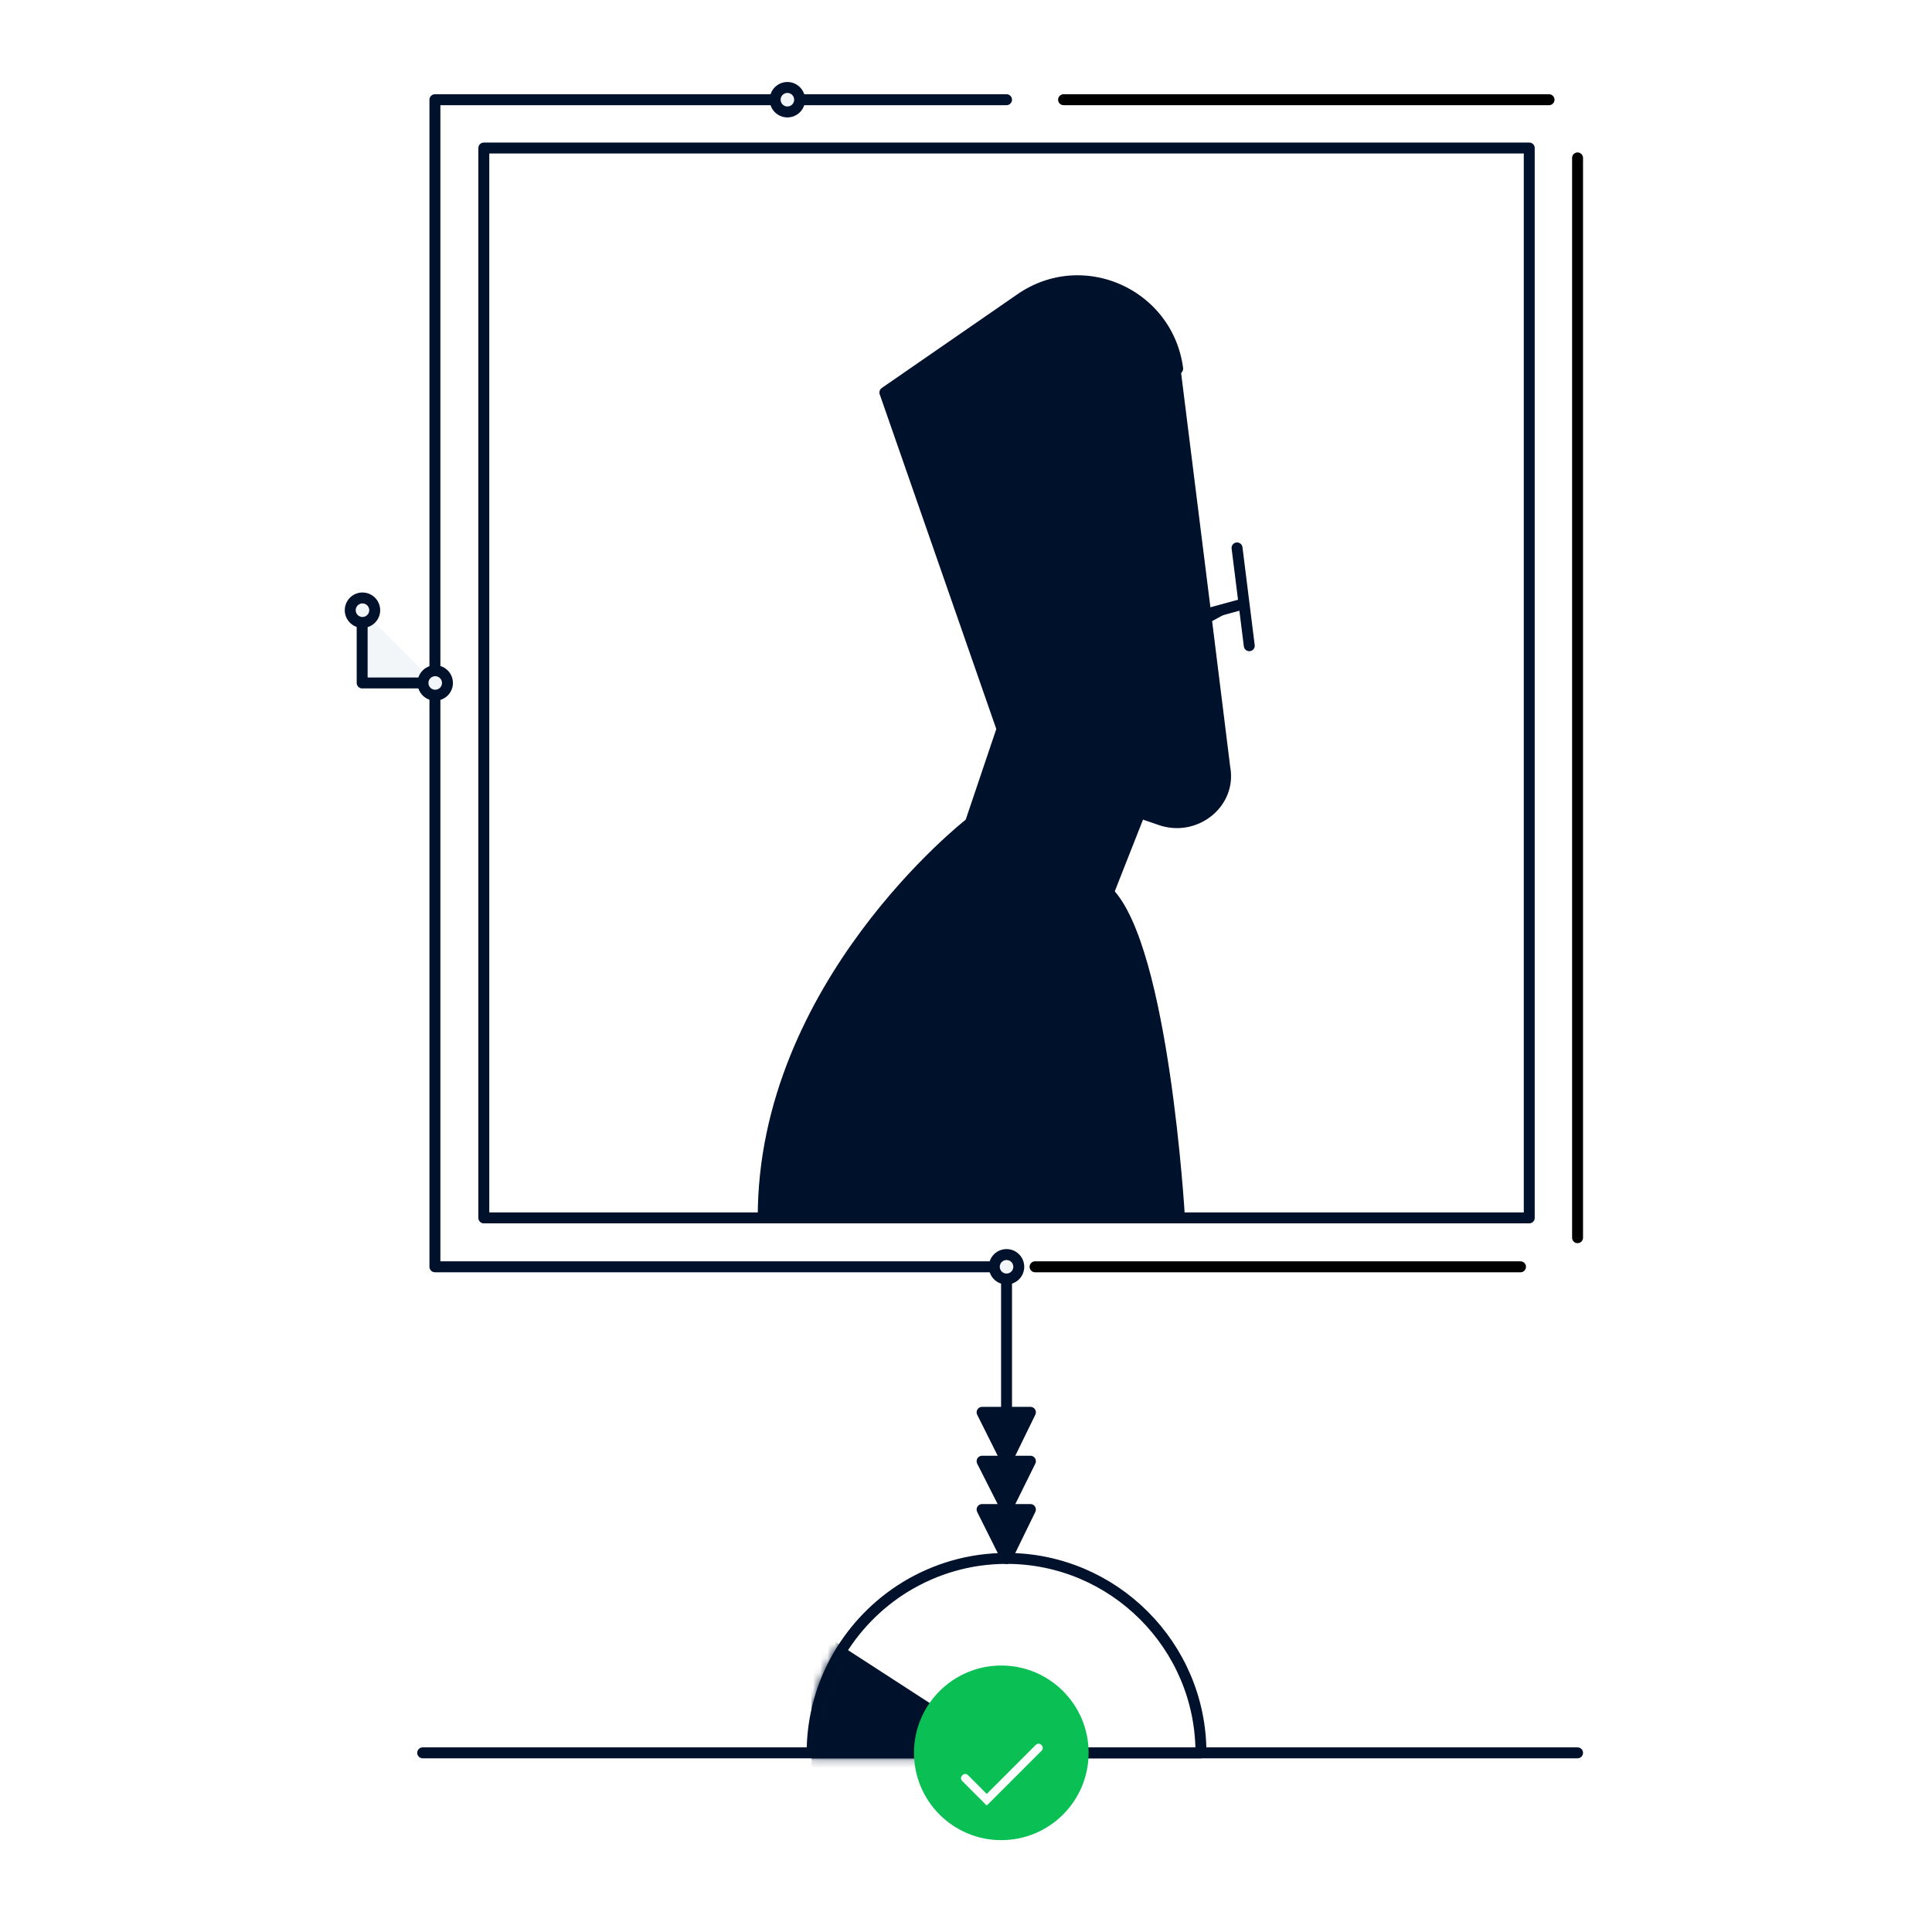
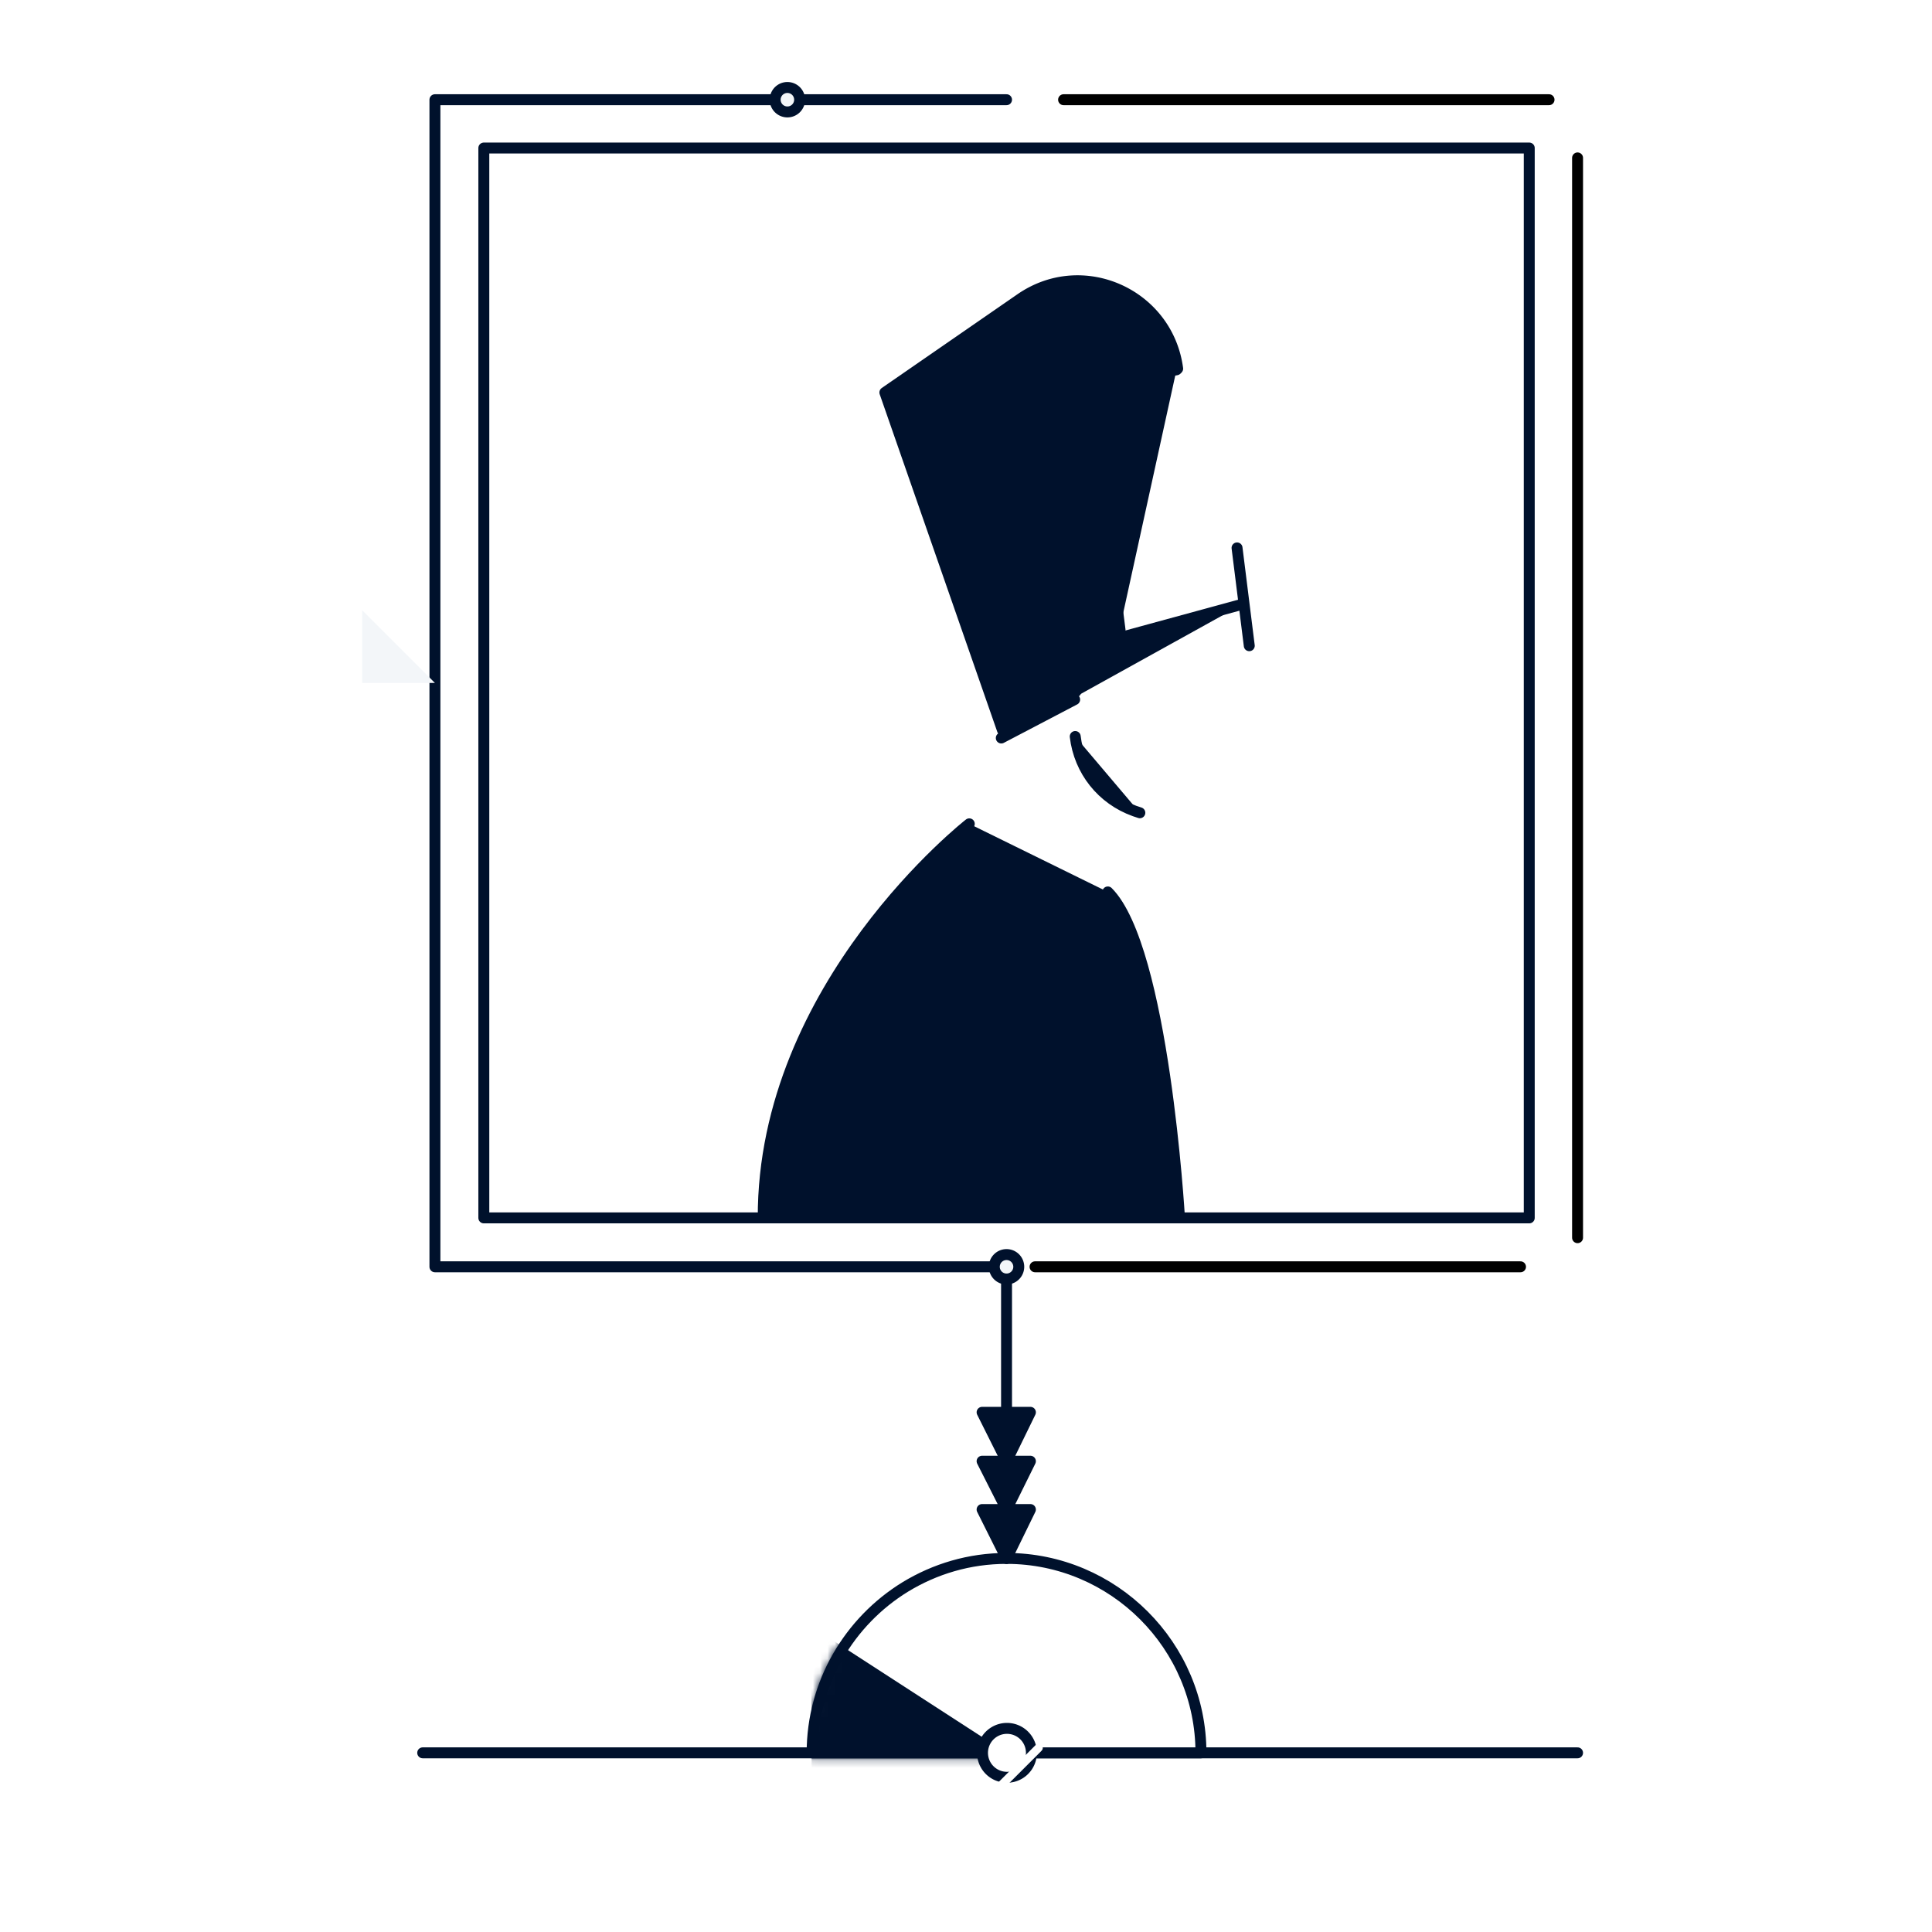
<svg xmlns="http://www.w3.org/2000/svg" fill="none" viewBox="0 0 265 265">
  <path fill="#fff" d="M0 0H265V265H0z" />
  <path stroke="#00112C" stroke-linecap="round" stroke-linejoin="round" stroke-miterlimit="10" stroke-width="1.5" d="M216.384 240.425H57.98" />
  <path fill="#fff" d="M138.06 213.758c-5.109 0-9.82 1.437-13.892 3.913-7.665 4.71-12.774 13.173-12.774 22.754h53.333c0-14.691-11.976-26.667-26.667-26.667" />
  <path stroke="#00112C" stroke-linecap="round" stroke-linejoin="round" stroke-miterlimit="10" stroke-width="1.5" d="M138.06 213.758c-5.109 0-9.82 1.437-13.892 3.913-7.665 4.71-12.774 13.173-12.774 22.754h53.333c0-14.691-11.976-26.667-26.667-26.667" />
  <mask id="a" width="56" height="29" x="110" y="213" mask-type="alpha" maskUnits="userSpaceOnUse">
    <path fill="#C4C4C4" stroke="#00112C" stroke-linecap="round" stroke-linejoin="round" stroke-miterlimit="10" stroke-width="1.5" d="M138.06 213.758c-5.109 0-9.82 1.437-13.892 3.913-7.665 4.71-12.774 13.173-12.774 22.754h53.333c0-14.691-11.976-26.667-26.667-26.667" />
  </mask>
  <g mask="url(#a)">
    <path fill="#00112C" d="M138.061 240.425 111.314 223.1v-16.048 46.707z" />
  </g>
  <path fill="#fff" stroke="#00112C" stroke-linecap="round" stroke-linejoin="round" stroke-miterlimit="10" stroke-width="1.5" d="M138.06 243.778a3.354 3.354 0 1 0 0-6.707 3.354 3.354 0 0 0 0 6.707" />
  <path stroke="#00112C" stroke-linecap="round" stroke-linejoin="round" stroke-miterlimit="10" stroke-width="1.5" d="M138.061 213.758v-40M138.06 173.758H59.656V13.677h78.404" />
  <path stroke="#000" stroke-linecap="round" stroke-linejoin="round" stroke-width="1.5" d="M145.884 13.677h66.587M216.384 21.66v148.106M208.559 173.758h-66.587" />
  <path fill="#F3F6F9" stroke="#00112C" stroke-linecap="round" stroke-linejoin="round" stroke-miterlimit="10" stroke-width="1.5" d="M138.06 175.434a1.676 1.676 0 1 0 .001-3.353 1.676 1.676 0 0 0-.001 3.353M107.961 15.353a1.677 1.677 0 1 0 0-3.353 1.677 1.677 0 0 0 0 3.353" />
  <path fill="#00112C" stroke="#00112C" stroke-linecap="round" stroke-linejoin="round" stroke-miterlimit="10" stroke-width="1.5" d="m138.06 207.051-3.353-6.626h6.627zM138.06 213.758l-3.353-6.706h6.627z" />
  <path fill="#00112C" stroke="#00112C" stroke-linecap="round" stroke-linejoin="round" stroke-miterlimit="10" stroke-width="1.5" d="m138.061 200.425-3.353-6.707h6.627z" />
  <path fill="#F3F6F9" d="M59.656 93.677h-9.98v-9.98" />
-   <path stroke="#00112C" stroke-linecap="round" stroke-linejoin="round" stroke-miterlimit="10" stroke-width="1.5" d="M59.656 93.677h-9.98v-9.98" />
-   <path fill="#F3F6F9" stroke="#00112C" stroke-linecap="round" stroke-linejoin="round" stroke-miterlimit="10" stroke-width="1.5" d="M59.656 95.354a1.677 1.677 0 1 0 0-3.353 1.677 1.677 0 0 0 0 3.353M49.677 85.374a1.677 1.677 0 1 0 0-3.353 1.677 1.677 0 0 0 0 3.353" />
  <path fill="#fff" stroke="#00112C" stroke-linecap="round" stroke-linejoin="round" stroke-miterlimit="10" stroke-width="1.5" d="M209.758 20.304H66.363V167.05h143.395z" />
  <path fill="#00112C" stroke="#00112C" stroke-linecap="round" stroke-linejoin="round" stroke-miterlimit="10" stroke-width="1.5" d="m149.398 52.959 4.232 33.453-5.03 1.357-1.837-5.509c-.878-2.555-3.273-4.311-5.908-4.311a2.23 2.23 0 0 0-2.235 2.235c0 .16 0 .4.08.56l1.596 6.227a11.46 11.46 0 0 0 7.266 7.904l-10.06 5.269-16.128-46.307 18.603-12.855c8.543-5.908 20.2-.638 21.557 9.581z" />
  <path fill="#00112C" d="M151.953 122.34c7.664 7.665 9.82 44.551 9.82 44.551l-57.086.16c-.08-31.936 28.263-54.052 28.263-54.052" />
  <path stroke="#00112C" stroke-linecap="round" stroke-linejoin="round" stroke-miterlimit="10" stroke-width="1.5" d="M151.953 122.34c7.664 7.665 9.82 44.551 9.82 44.551l-57.086.16c-.08-31.936 28.263-54.052 28.263-54.052" />
-   <path fill="#00112C" stroke="#00112C" stroke-linecap="round" stroke-linejoin="round" stroke-miterlimit="10" stroke-width="1.5" d="m159.139 112.44-2.794-.958-4.312 10.938-19.002-9.341 4.312-12.775 10.06-5.27a11.46 11.46 0 0 1-7.266-7.904l-1.597-6.227c-.08-.16-.08-.4-.08-.56 0-1.197.959-2.235 2.236-2.235 2.715 0 5.11 1.757 5.908 4.312l1.837 5.509 5.03-1.358-4.232-33.453 11.976-2.235 4.072 32.575 2.715 21.876c.878 4.87-4.072 8.783-8.863 7.106" />
  <path fill="#00112C" d="M147.482 101.022c.559 4.711 3.673 8.623 8.144 10.22l.719.24" />
  <path stroke="#00112C" stroke-linecap="round" stroke-linejoin="round" stroke-miterlimit="10" stroke-width="1.5" d="M147.482 101.022c.559 4.711 3.673 8.623 8.144 10.22l.719.24" />
  <path fill="#00112C" d="m161.375 50.723-11.977 2.235 4.152 33.454" />
  <path stroke="#00112C" stroke-linecap="round" stroke-linejoin="round" stroke-miterlimit="10" stroke-width="1.5" d="m161.375 50.723-11.977 2.235 4.152 33.454" />
  <path fill="#00112C" d="M170.476 82.86 148.52 88.85l-1.837-5.509c-.878-2.555-3.273-4.311-5.988-4.311-1.437 0-2.555 1.437-2.156 2.794l1.597 6.228a11.46 11.46 0 0 0 7.266 7.904l-10.06 5.269" />
  <path stroke="#00112C" stroke-linecap="round" stroke-linejoin="round" stroke-miterlimit="10" stroke-width="1.5" d="M170.476 82.86 148.52 88.85l-1.837-5.509c-.878-2.555-3.273-4.311-5.988-4.311-1.437 0-2.555 1.437-2.156 2.794l1.597 6.228a11.46 11.46 0 0 0 7.266 7.904l-10.06 5.269M169.678 75.154l1.676 13.413" />
-   <path fill="#0ABF53" d="M137.341 252.401c6.615 0 11.977-5.362 11.977-11.976s-5.362-11.976-11.977-11.976c-6.614 0-11.976 5.362-11.976 11.976s5.362 11.976 11.976 11.976" />
  <path fill="#fff" d="m135.506 247.497 7.345-7.346c.24-.239.24-.558 0-.798-.239-.24-.558-.24-.798 0l-6.707 6.707-2.554-2.555c-.24-.24-.559-.24-.799 0-.239.239-.239.559 0 .798l3.194 3.194c0 .159.159.159.319 0" />
</svg>